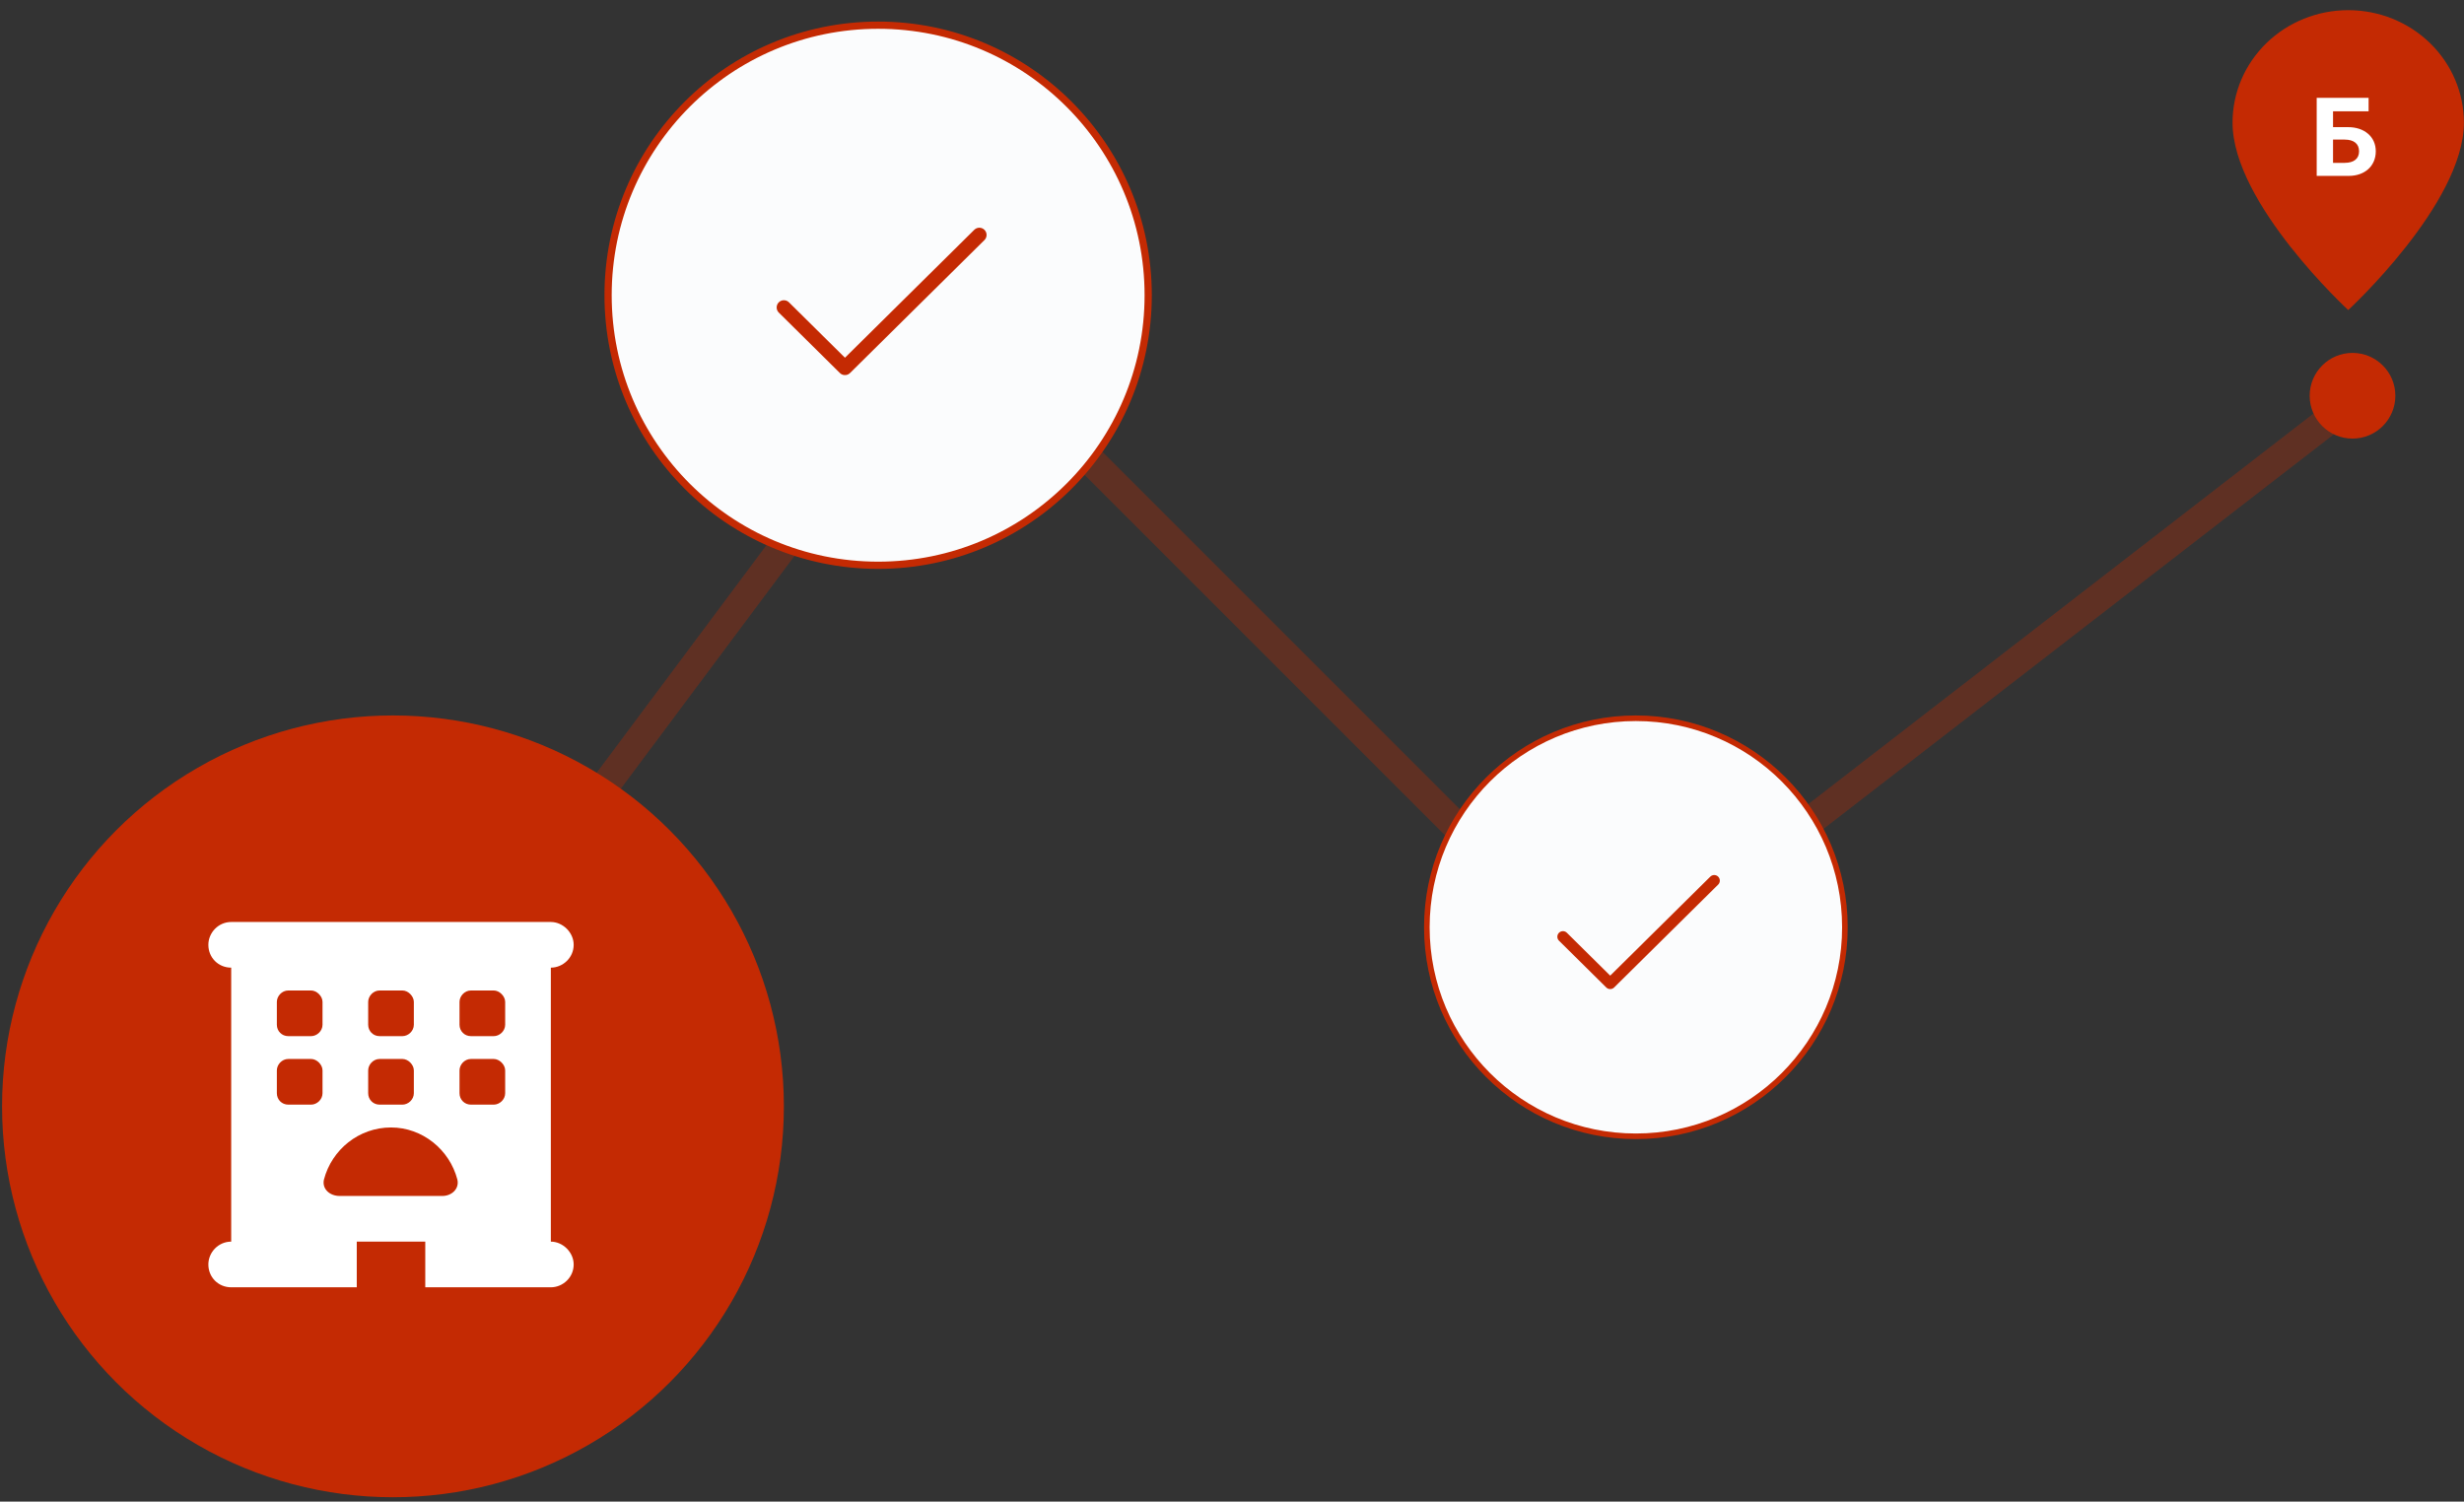
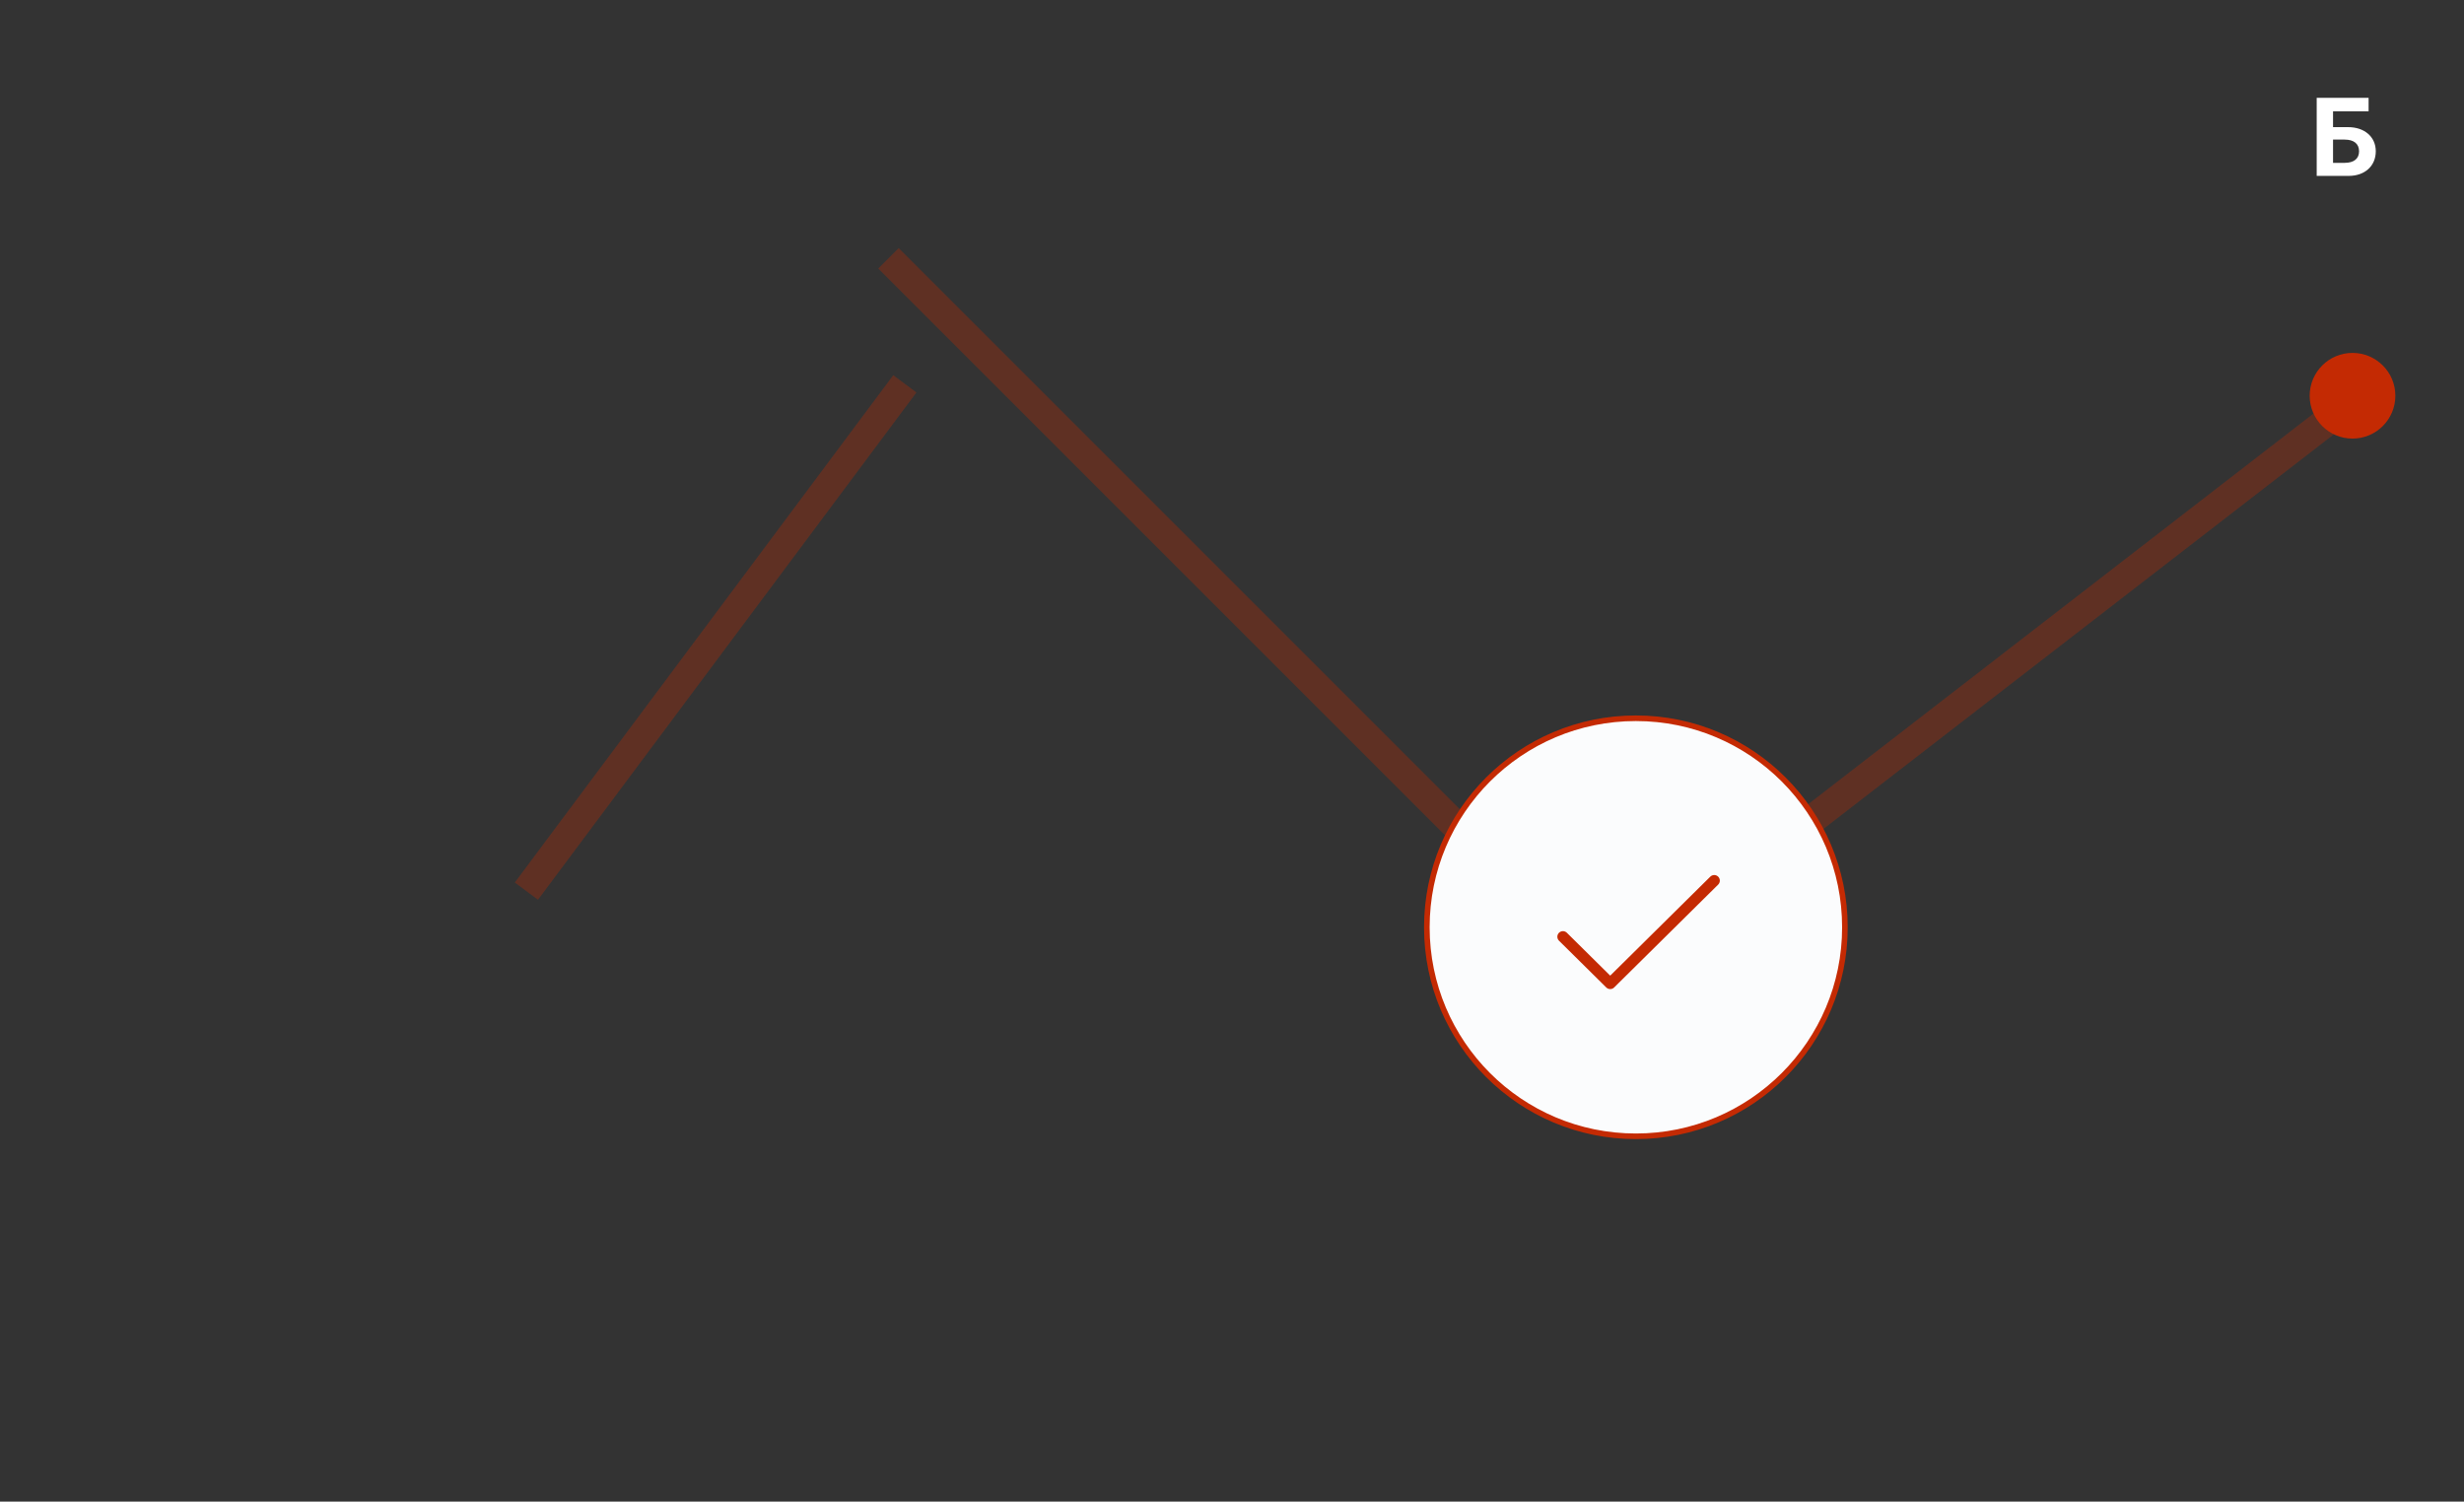
<svg xmlns="http://www.w3.org/2000/svg" width="233" height="142" viewBox="0 0 233 142" fill="none">
  <rect x="0" y="0" width="233" height="142" fill="#333333" stroke="none" />
  <line x1="49.776" y1="84.27" x2="85.564" y2="36.297" stroke="#C42A03" stroke-opacity="0.31" stroke-width="2.733" />
  <line x1="84.017" y1="24.426" x2="142.463" y2="82.872" stroke="#C42A03" stroke-opacity="0.31" stroke-width="2.733" />
  <line x1="222.889" y1="37.646" x2="148.847" y2="94.892" stroke="#C42A03" stroke-opacity="0.31" stroke-width="2.733" />
-   <circle cx="37.16" cy="104.622" r="36.965" fill="#C42A03" />
-   <path d="M52.089 87.188C53.236 87.188 54.248 88.2 54.248 89.347C54.248 90.562 53.236 91.506 52.089 91.506V117.415C53.236 117.415 54.248 118.427 54.248 119.574C54.248 120.788 53.236 121.733 52.089 121.733H40.214V117.415H33.737V121.733H21.862C20.648 121.733 19.703 120.788 19.703 119.574C19.703 118.427 20.648 117.415 21.862 117.415V91.506C20.648 91.506 19.703 90.562 19.703 89.347C19.703 88.2 20.648 87.188 21.862 87.188H52.089ZM27.26 93.665C26.652 93.665 26.18 94.205 26.18 94.745V96.904C26.18 97.511 26.652 97.983 27.26 97.983H29.419C29.959 97.983 30.498 97.511 30.498 96.904V94.745C30.498 94.205 29.959 93.665 29.419 93.665H27.26ZM34.816 96.904C34.816 97.511 35.289 97.983 35.896 97.983H38.055C38.595 97.983 39.134 97.511 39.134 96.904V94.745C39.134 94.205 38.595 93.665 38.055 93.665H35.896C35.289 93.665 34.816 94.205 34.816 94.745V96.904ZM44.532 93.665C43.925 93.665 43.453 94.205 43.453 94.745V96.904C43.453 97.511 43.925 97.983 44.532 97.983H46.691C47.231 97.983 47.77 97.511 47.77 96.904V94.745C47.77 94.205 47.231 93.665 46.691 93.665H44.532ZM26.18 103.381C26.18 103.988 26.652 104.46 27.26 104.46H29.419C29.959 104.46 30.498 103.988 30.498 103.381V101.222C30.498 100.682 29.959 100.142 29.419 100.142H27.26C26.652 100.142 26.18 100.682 26.18 101.222V103.381ZM35.896 100.142C35.289 100.142 34.816 100.682 34.816 101.222V103.381C34.816 103.988 35.289 104.46 35.896 104.46H38.055C38.595 104.46 39.134 103.988 39.134 103.381V101.222C39.134 100.682 38.595 100.142 38.055 100.142H35.896ZM43.453 103.381C43.453 103.988 43.925 104.46 44.532 104.46H46.691C47.231 104.46 47.77 103.988 47.77 103.381V101.222C47.77 100.682 47.231 100.142 46.691 100.142H44.532C43.925 100.142 43.453 100.682 43.453 101.222V103.381ZM36.975 106.619C33.939 106.619 31.375 108.711 30.633 111.545C30.431 112.422 31.173 113.096 32.118 113.096H41.833C42.71 113.096 43.453 112.422 43.25 111.545C42.508 108.711 39.944 106.619 36.975 106.619Z" fill="white" />
-   <circle cx="83.038" cy="27.918" r="25.537" fill="#FBFCFD" stroke="#C42A03" stroke-width="0.683" />
  <circle cx="154.691" cy="87.688" r="19.766" fill="#FBFCFD" stroke="#C42A03" stroke-width="0.529" />
-   <path d="M92.609 22.218L79.901 34.788L74.125 29.074" stroke="#C42A03" stroke-width="1.366" stroke-linecap="round" stroke-linejoin="round" />
  <path d="M162.101 83.276L152.264 93.005L147.793 88.583" stroke="#C42A03" stroke-width="1.057" stroke-linecap="round" stroke-linejoin="round" />
-   <path d="M222.052 29.321C222.052 29.321 232.991 19.243 232.991 11.596C232.991 8.776 231.838 6.071 229.787 4.076C227.736 2.082 224.953 0.961 222.052 0.961C219.151 0.961 216.369 2.082 214.317 4.076C212.266 6.071 211.113 8.776 211.113 11.596C211.113 19.243 222.052 29.321 222.052 29.321Z" fill="#C42A03" />
  <circle cx="222.458" cy="37.424" r="4.051" fill="#C42A03" />
  <path d="M224.658 14.306C224.658 15.702 223.614 16.633 222.1 16.633H219.071V9.251H223.978V10.525H220.616V12.024H222.049C223.589 12.024 224.658 12.94 224.658 14.306ZM220.616 15.4H221.716C222.576 15.4 223.077 15.017 223.077 14.306C223.077 13.589 222.576 13.2 221.711 13.2H220.616V15.4Z" fill="white" />
</svg>